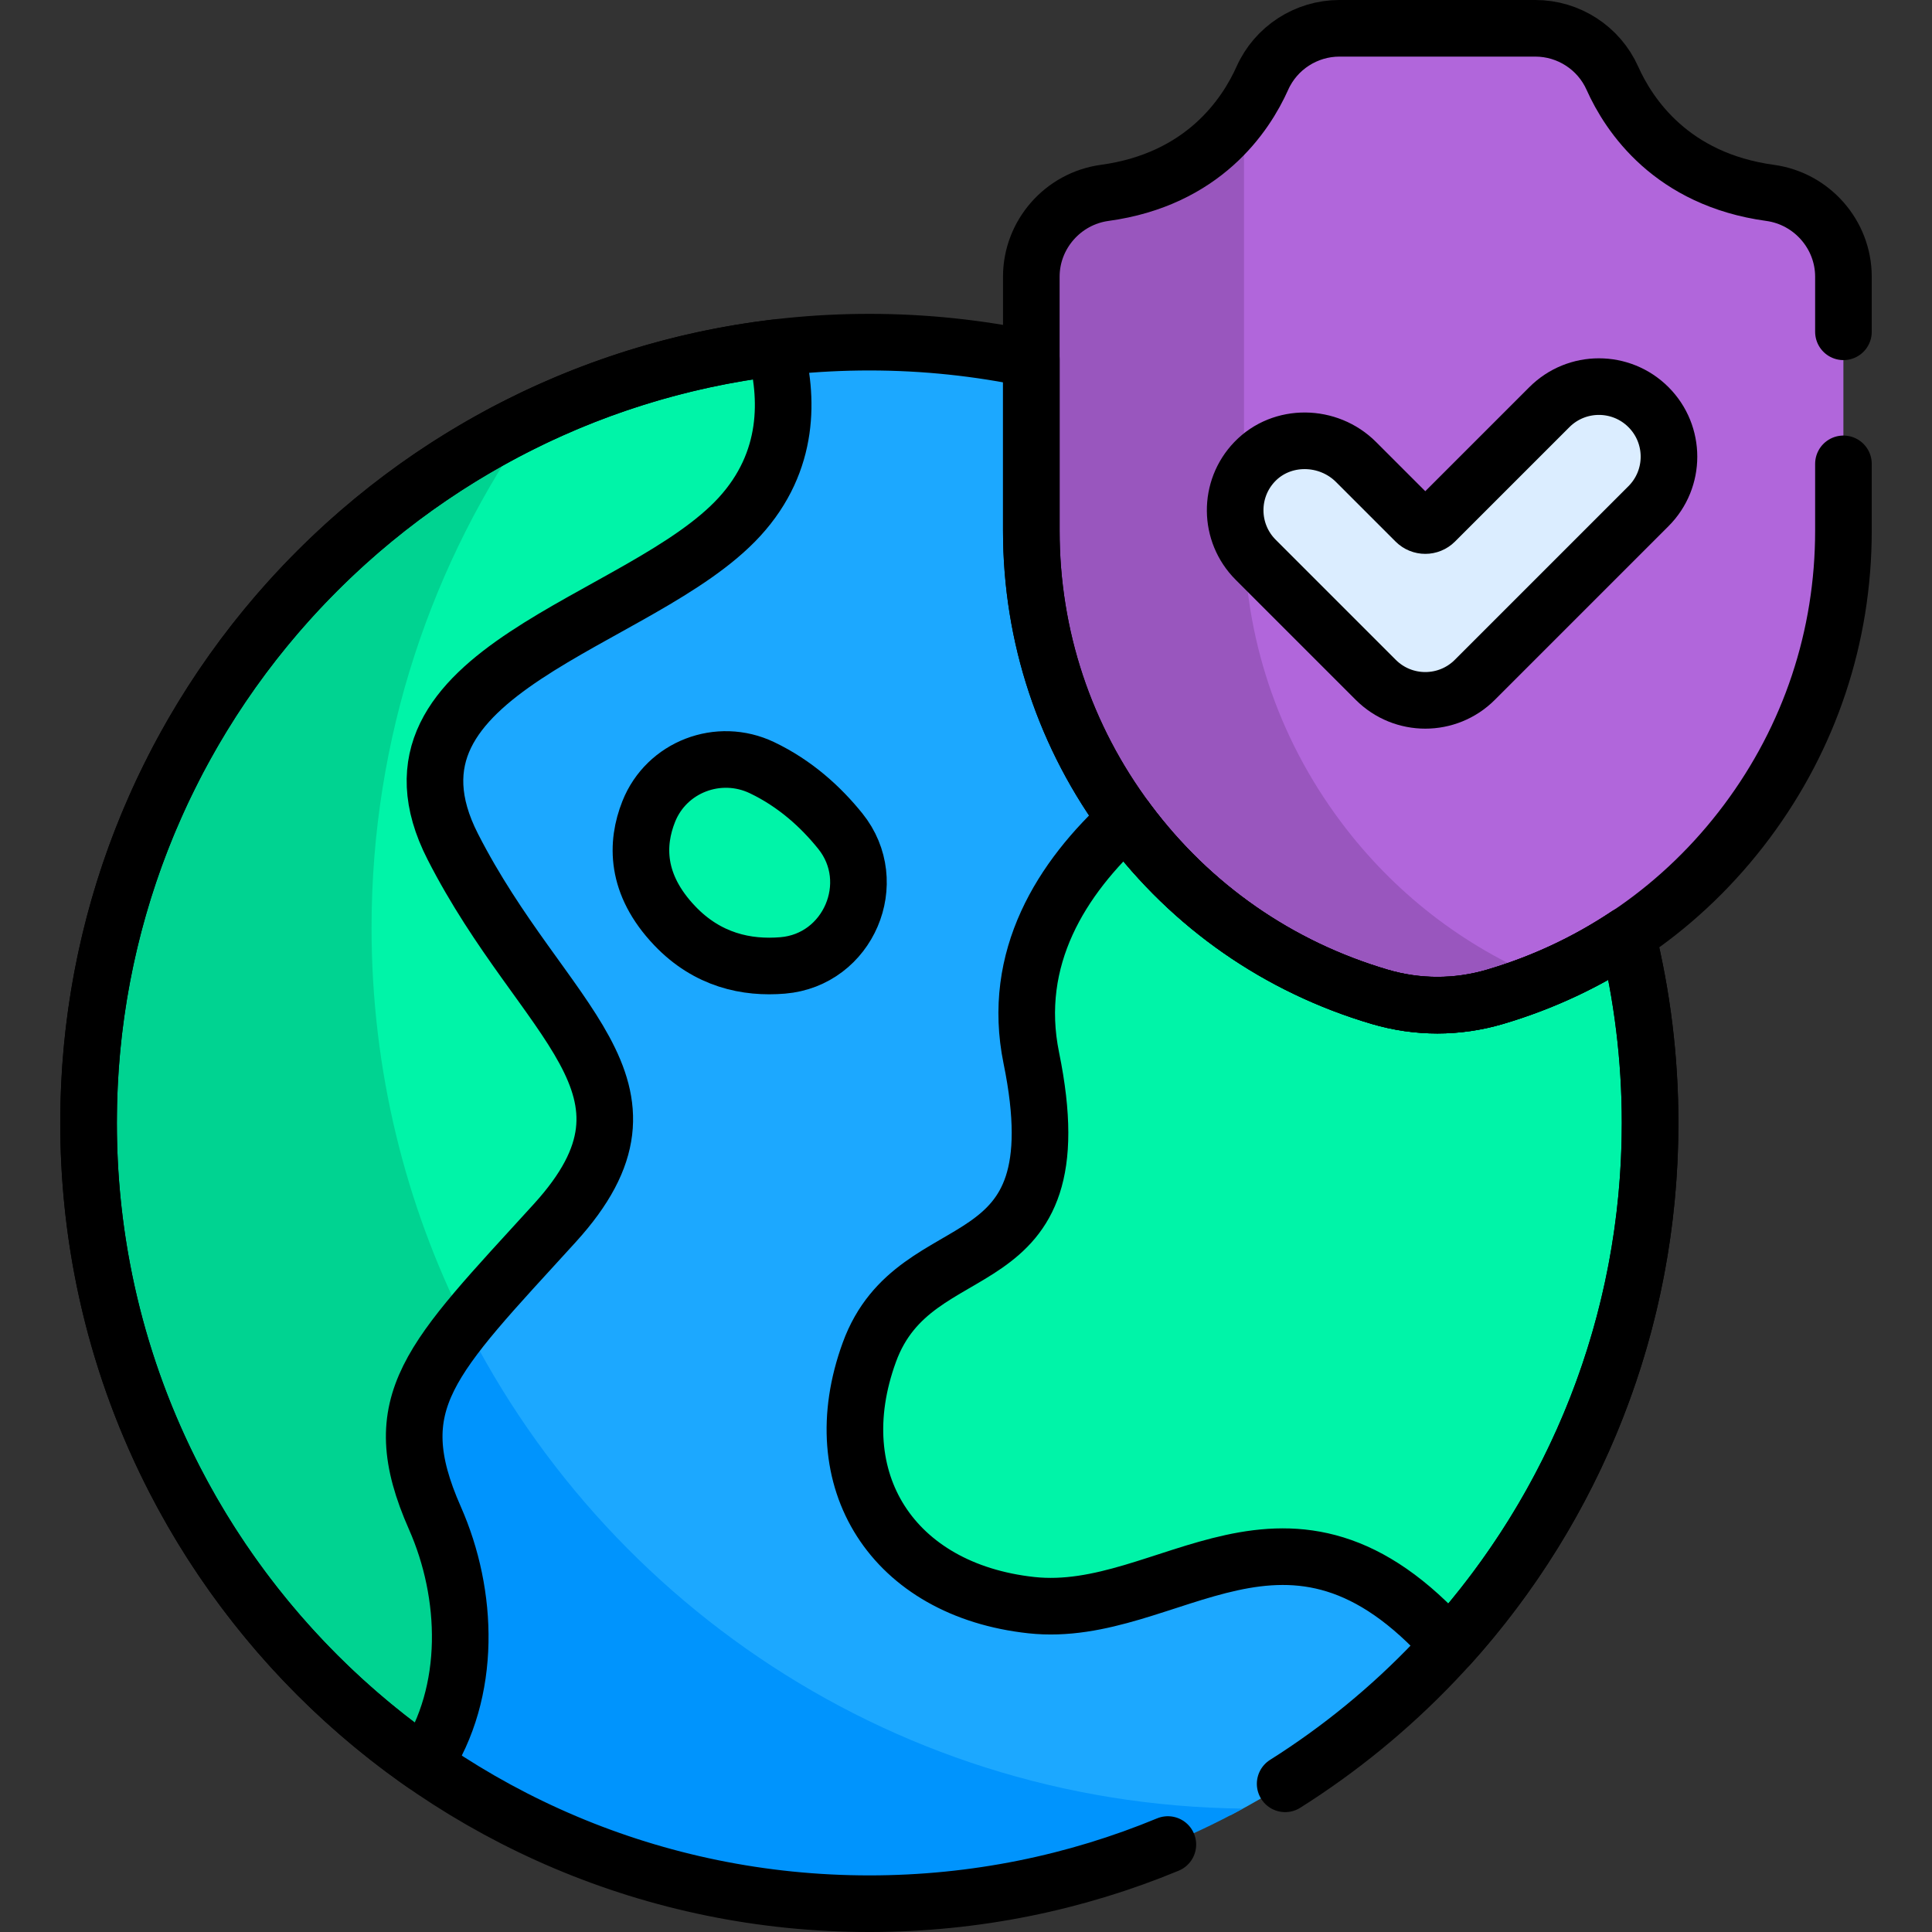
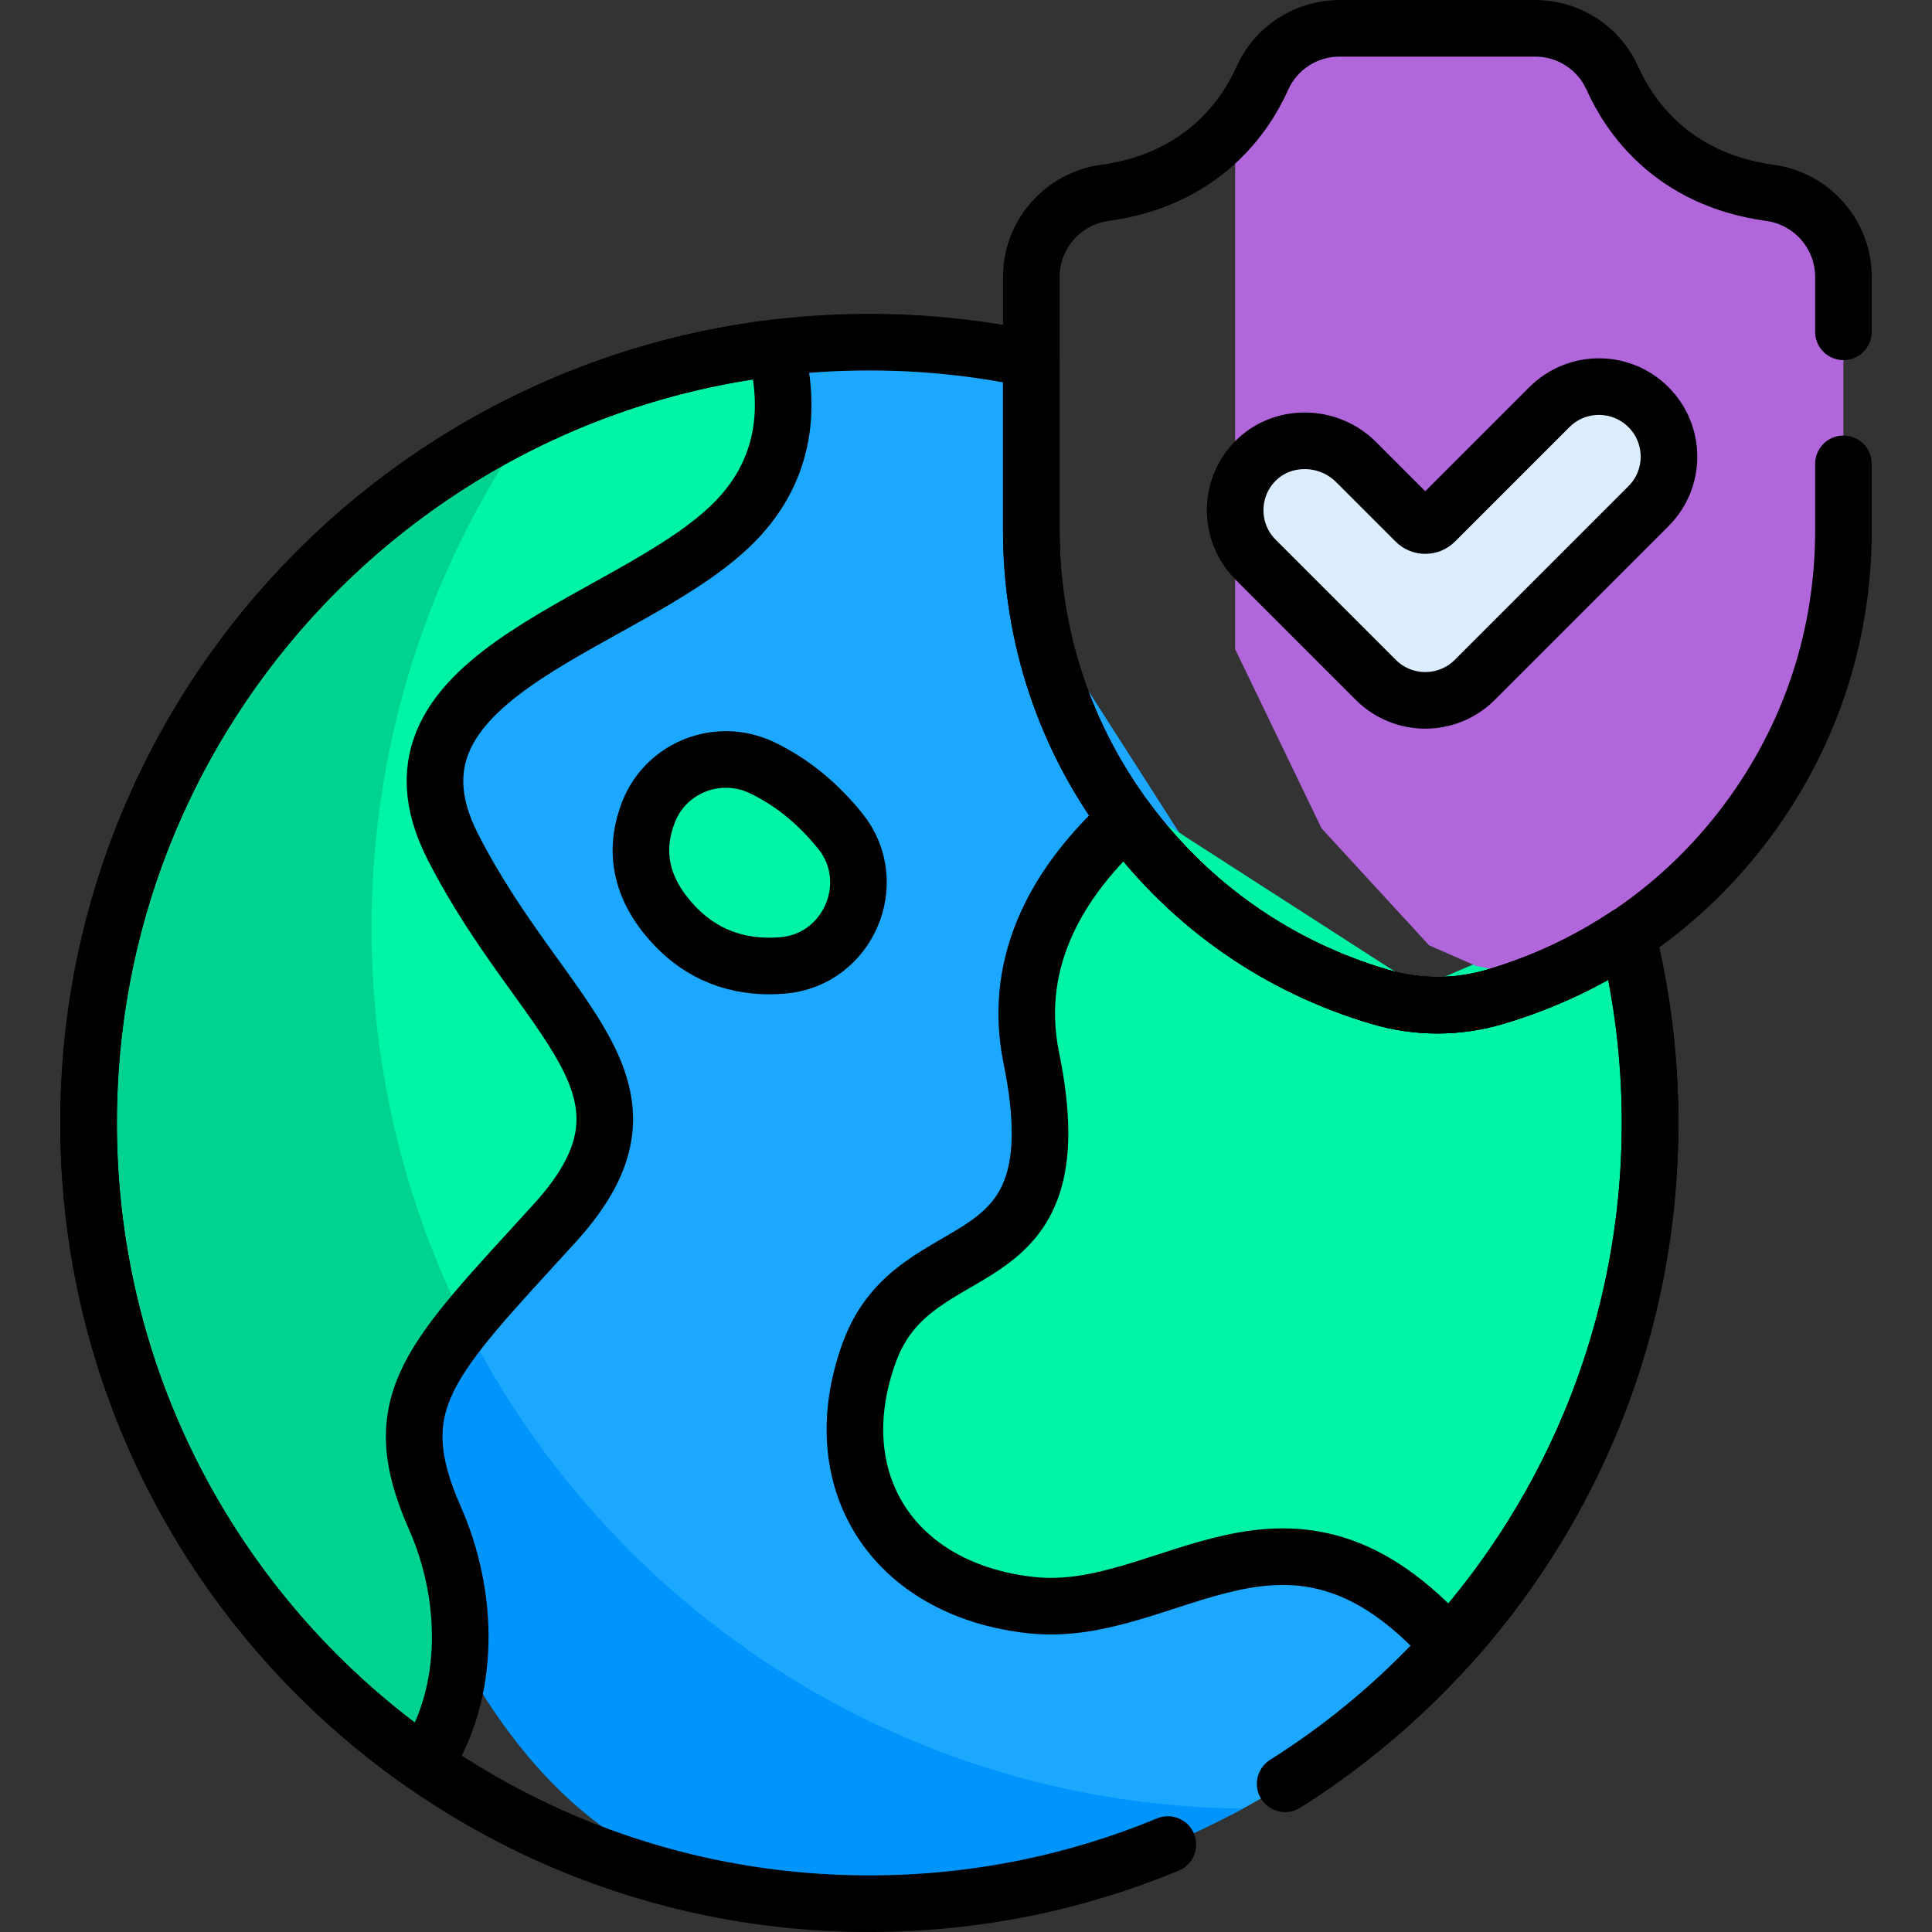
<svg xmlns="http://www.w3.org/2000/svg" width="130" height="130" viewBox="0 0 130 130" fill="none">
  <rect x="0" y="0" width="130" height="130" fill="#333333" stroke="none" />
  <path d="M96.715 104.743L88.544 101.061L69.393 105.886L60.487 100.934V92.618L71.532 79.606V65L79.613 56.188L79.348 56.032L71.278 43.424V26.769L69.393 24.158C65.876 23.416 62.23 23.023 58.493 23.023C56.345 23.023 54.229 23.155 52.149 23.406L49.062 26.769L48.384 32.675L26.887 48.718V58.052L37.889 75.559L27.85 88.53C29.407 88.774 31.309 89.06 31.309 89.06C31.309 89.06 31.541 91.497 31.626 91.751C31.711 92.005 39.244 103.589 39.244 103.589L61.104 120.358L76.611 123.215L82.812 122.136C88.376 119.225 93.354 115.347 97.522 110.724L96.715 104.743Z" fill="#1CA8FF" />
-   <path d="M29.852 85.944L24.686 92.619V98.104L29.326 108.171L28.535 118.718C37.033 124.628 47.357 128.096 58.493 128.096C67.601 128.096 76.167 125.775 83.634 121.696C59.528 121.44 38.875 106.797 29.852 85.944Z" fill="#0094FD" />
+   <path d="M29.852 85.944L24.686 92.619V98.104L29.326 108.171C37.033 124.628 47.357 128.096 58.493 128.096C67.601 128.096 76.167 125.775 83.634 121.696C59.528 121.44 38.875 106.797 29.852 85.944Z" fill="#0094FD" />
  <path d="M35.95 28.096L29.326 33.907L23.209 55.719L24.009 76.686C24.009 76.686 25.617 88.112 25.871 88.196C26.125 88.281 31.309 89.06 31.309 89.06C32.836 87.169 34.849 85.017 37.32 82.304C45.699 73.105 36.559 68.905 30.465 56.971C24.371 45.038 43.16 41.991 49.762 34.77C53.176 31.035 53.059 26.711 52.149 23.405C46.414 24.096 40.964 25.712 35.95 28.096Z" fill="#00F4A8" />
  <path d="M31.31 89.06C27.276 81.053 25.001 72.007 25.001 62.429C25.001 49.633 29.056 37.784 35.95 28.096C18.216 36.533 5.957 54.613 5.957 75.559C5.957 93.439 14.89 109.229 28.535 118.718C31.782 113.814 31.518 107.251 29.266 102.157C26.809 96.6 27.66 93.581 31.31 89.06Z" fill="#00D391" />
  <path d="M56.537 55.921C55.233 54.304 53.507 52.724 51.27 51.656C48.351 50.261 44.841 51.603 43.648 54.61C42.798 56.752 42.733 59.49 45.397 62.29C47.603 64.61 50.243 65.165 52.668 64.961C57.084 64.591 59.318 59.371 56.537 55.921Z" fill="#00F4A8" />
  <path d="M109.496 62.914L105.345 62.214L95.527 66.445L77.922 55.115H75.777C71.424 59.074 68.015 64.459 69.393 71.191C72.614 86.933 61.638 82.363 58.493 90.996C55.348 99.629 60.078 106.992 69.393 108.008C78.707 109.023 86.632 98.465 97.522 110.725C105.917 101.413 111.029 89.084 111.029 75.56C111.029 71.2 110.497 66.964 109.496 62.914Z" fill="#00F4A8" />
  <path d="M119.105 12.979C112.466 12.071 109.606 7.755 108.492 5.262C107.58 3.222 105.543 1.904 103.302 1.904H90.129C87.888 1.904 85.851 3.222 84.939 5.262C84.654 5.9 84.254 6.657 83.707 7.445L83.109 11.051V43.678L88.925 55.739L96.162 63.61L99.335 65L103.872 65.911C109.292 63.673 113.969 60.051 117.527 55.292C121.787 49.595 124.038 42.824 124.038 35.711V18.617C124.038 15.788 121.917 13.364 119.105 12.979Z" fill="#B166DB" />
-   <path d="M90.218 55.292C85.958 49.595 83.706 42.824 83.706 35.71V7.446C82.114 9.74 79.267 12.303 74.326 12.979C71.514 13.364 69.393 15.788 69.393 18.617V35.71C69.393 42.824 71.644 49.595 75.904 55.292C80.164 60.99 86.022 65.064 92.845 67.076C94.111 67.45 95.413 67.636 96.716 67.636C98.018 67.636 99.32 67.45 100.586 67.076C101.71 66.745 102.804 66.352 103.873 65.911C98.453 63.673 93.776 60.051 90.218 55.292Z" fill="#9956BE" />
  <path d="M110.918 27.395C109.077 25.554 106.092 25.555 104.252 27.395L96.553 35.094C96.193 35.454 95.61 35.454 95.25 35.094L91.242 31.087C89.374 29.218 86.259 29.161 84.426 31.064C82.649 32.909 82.67 35.846 84.489 37.665L92.569 45.745C93.489 46.665 94.695 47.125 95.902 47.125C97.108 47.125 98.314 46.665 99.234 45.745L110.918 34.061C112.759 32.221 112.759 29.236 110.918 27.395Z" fill="#DBEDFF" />
  <path d="M5.959 75.559C5.959 93.439 14.893 109.229 28.537 118.718C31.785 113.814 31.52 107.252 29.268 102.157C25.784 94.276 28.944 91.503 37.323 82.304C45.702 73.105 36.561 68.905 30.467 56.971C24.373 45.038 43.163 41.991 49.764 34.77C53.179 31.035 53.061 26.711 52.152 23.405C26.129 26.538 5.959 48.692 5.959 75.559Z" stroke="black" stroke-width="3.809" stroke-miterlimit="10" stroke-linecap="round" stroke-linejoin="round" />
  <path d="M56.539 55.921C55.236 54.304 53.51 52.724 51.273 51.656C48.353 50.261 44.843 51.603 43.65 54.61C42.8 56.752 42.735 59.49 45.399 62.29C47.606 64.61 50.246 65.165 52.67 64.961C57.086 64.591 59.32 59.371 56.539 55.921Z" stroke="black" stroke-width="3.809" stroke-miterlimit="10" stroke-linecap="round" stroke-linejoin="round" />
  <path d="M100.588 67.076C99.323 67.449 98.02 67.636 96.718 67.636C95.416 67.636 94.113 67.449 92.847 67.076C86.024 65.064 80.166 60.989 75.906 55.292C75.863 55.234 75.822 55.173 75.779 55.114C71.427 59.074 68.018 64.458 69.395 71.191C72.616 86.933 61.64 82.362 58.495 90.995C55.35 99.628 60.08 106.992 69.395 108.007C78.709 109.023 86.634 98.465 97.525 110.724C105.92 101.413 111.031 89.084 111.031 75.559C111.031 71.199 110.499 66.964 109.498 62.914C106.784 64.724 103.795 66.13 100.588 67.076Z" stroke="black" stroke-width="3.809" stroke-miterlimit="10" stroke-linecap="round" stroke-linejoin="round" />
  <path d="M110.921 27.395C109.08 25.554 106.095 25.555 104.255 27.395L96.556 35.094C96.196 35.454 95.612 35.454 95.252 35.094L91.245 31.087C89.377 29.218 86.261 29.161 84.429 31.064C82.651 32.909 82.673 35.846 84.492 37.665L92.572 45.745C93.492 46.665 94.698 47.125 95.904 47.125C97.111 47.125 98.317 46.665 99.237 45.745L110.921 34.061C112.762 32.221 112.762 29.236 110.921 27.395Z" stroke="black" stroke-width="3.809" stroke-miterlimit="10" stroke-linecap="round" stroke-linejoin="round" />
  <path d="M86.475 120.029C101.228 110.727 111.032 94.289 111.032 75.559C111.032 71.2 110.497 66.966 109.496 62.915C106.782 64.725 103.794 66.131 100.588 67.076C99.323 67.449 98.02 67.636 96.718 67.636C95.416 67.636 94.113 67.449 92.847 67.076C86.024 65.064 80.166 60.989 75.906 55.292C71.647 49.595 69.395 42.824 69.395 35.71V24.158C65.878 23.416 62.233 23.023 58.495 23.023C29.48 23.023 5.959 46.544 5.959 75.559C5.959 104.574 29.48 128.096 58.495 128.096C65.611 128.096 72.394 126.678 78.583 124.115" stroke="black" stroke-width="3.809" stroke-miterlimit="10" stroke-linecap="round" stroke-linejoin="round" />
  <path d="M124.041 22.326V18.617C124.041 15.788 121.92 13.364 119.107 12.979C112.469 12.071 109.609 7.755 108.494 5.262C107.582 3.222 105.545 1.904 103.305 1.904H90.131C87.891 1.904 85.854 3.222 84.941 5.262C83.827 7.754 80.967 12.071 74.329 12.979C71.516 13.364 69.395 15.787 69.395 18.617V35.71C69.395 42.824 71.647 49.595 75.906 55.292C80.166 60.989 86.024 65.064 92.847 67.076C94.114 67.449 95.416 67.636 96.718 67.636C98.02 67.636 99.323 67.449 100.589 67.076C107.412 65.064 113.27 60.989 117.53 55.292C121.789 49.595 124.041 42.824 124.041 35.71V31.212" stroke="black" stroke-width="3.809" stroke-miterlimit="10" stroke-linecap="round" stroke-linejoin="round" />
</svg>